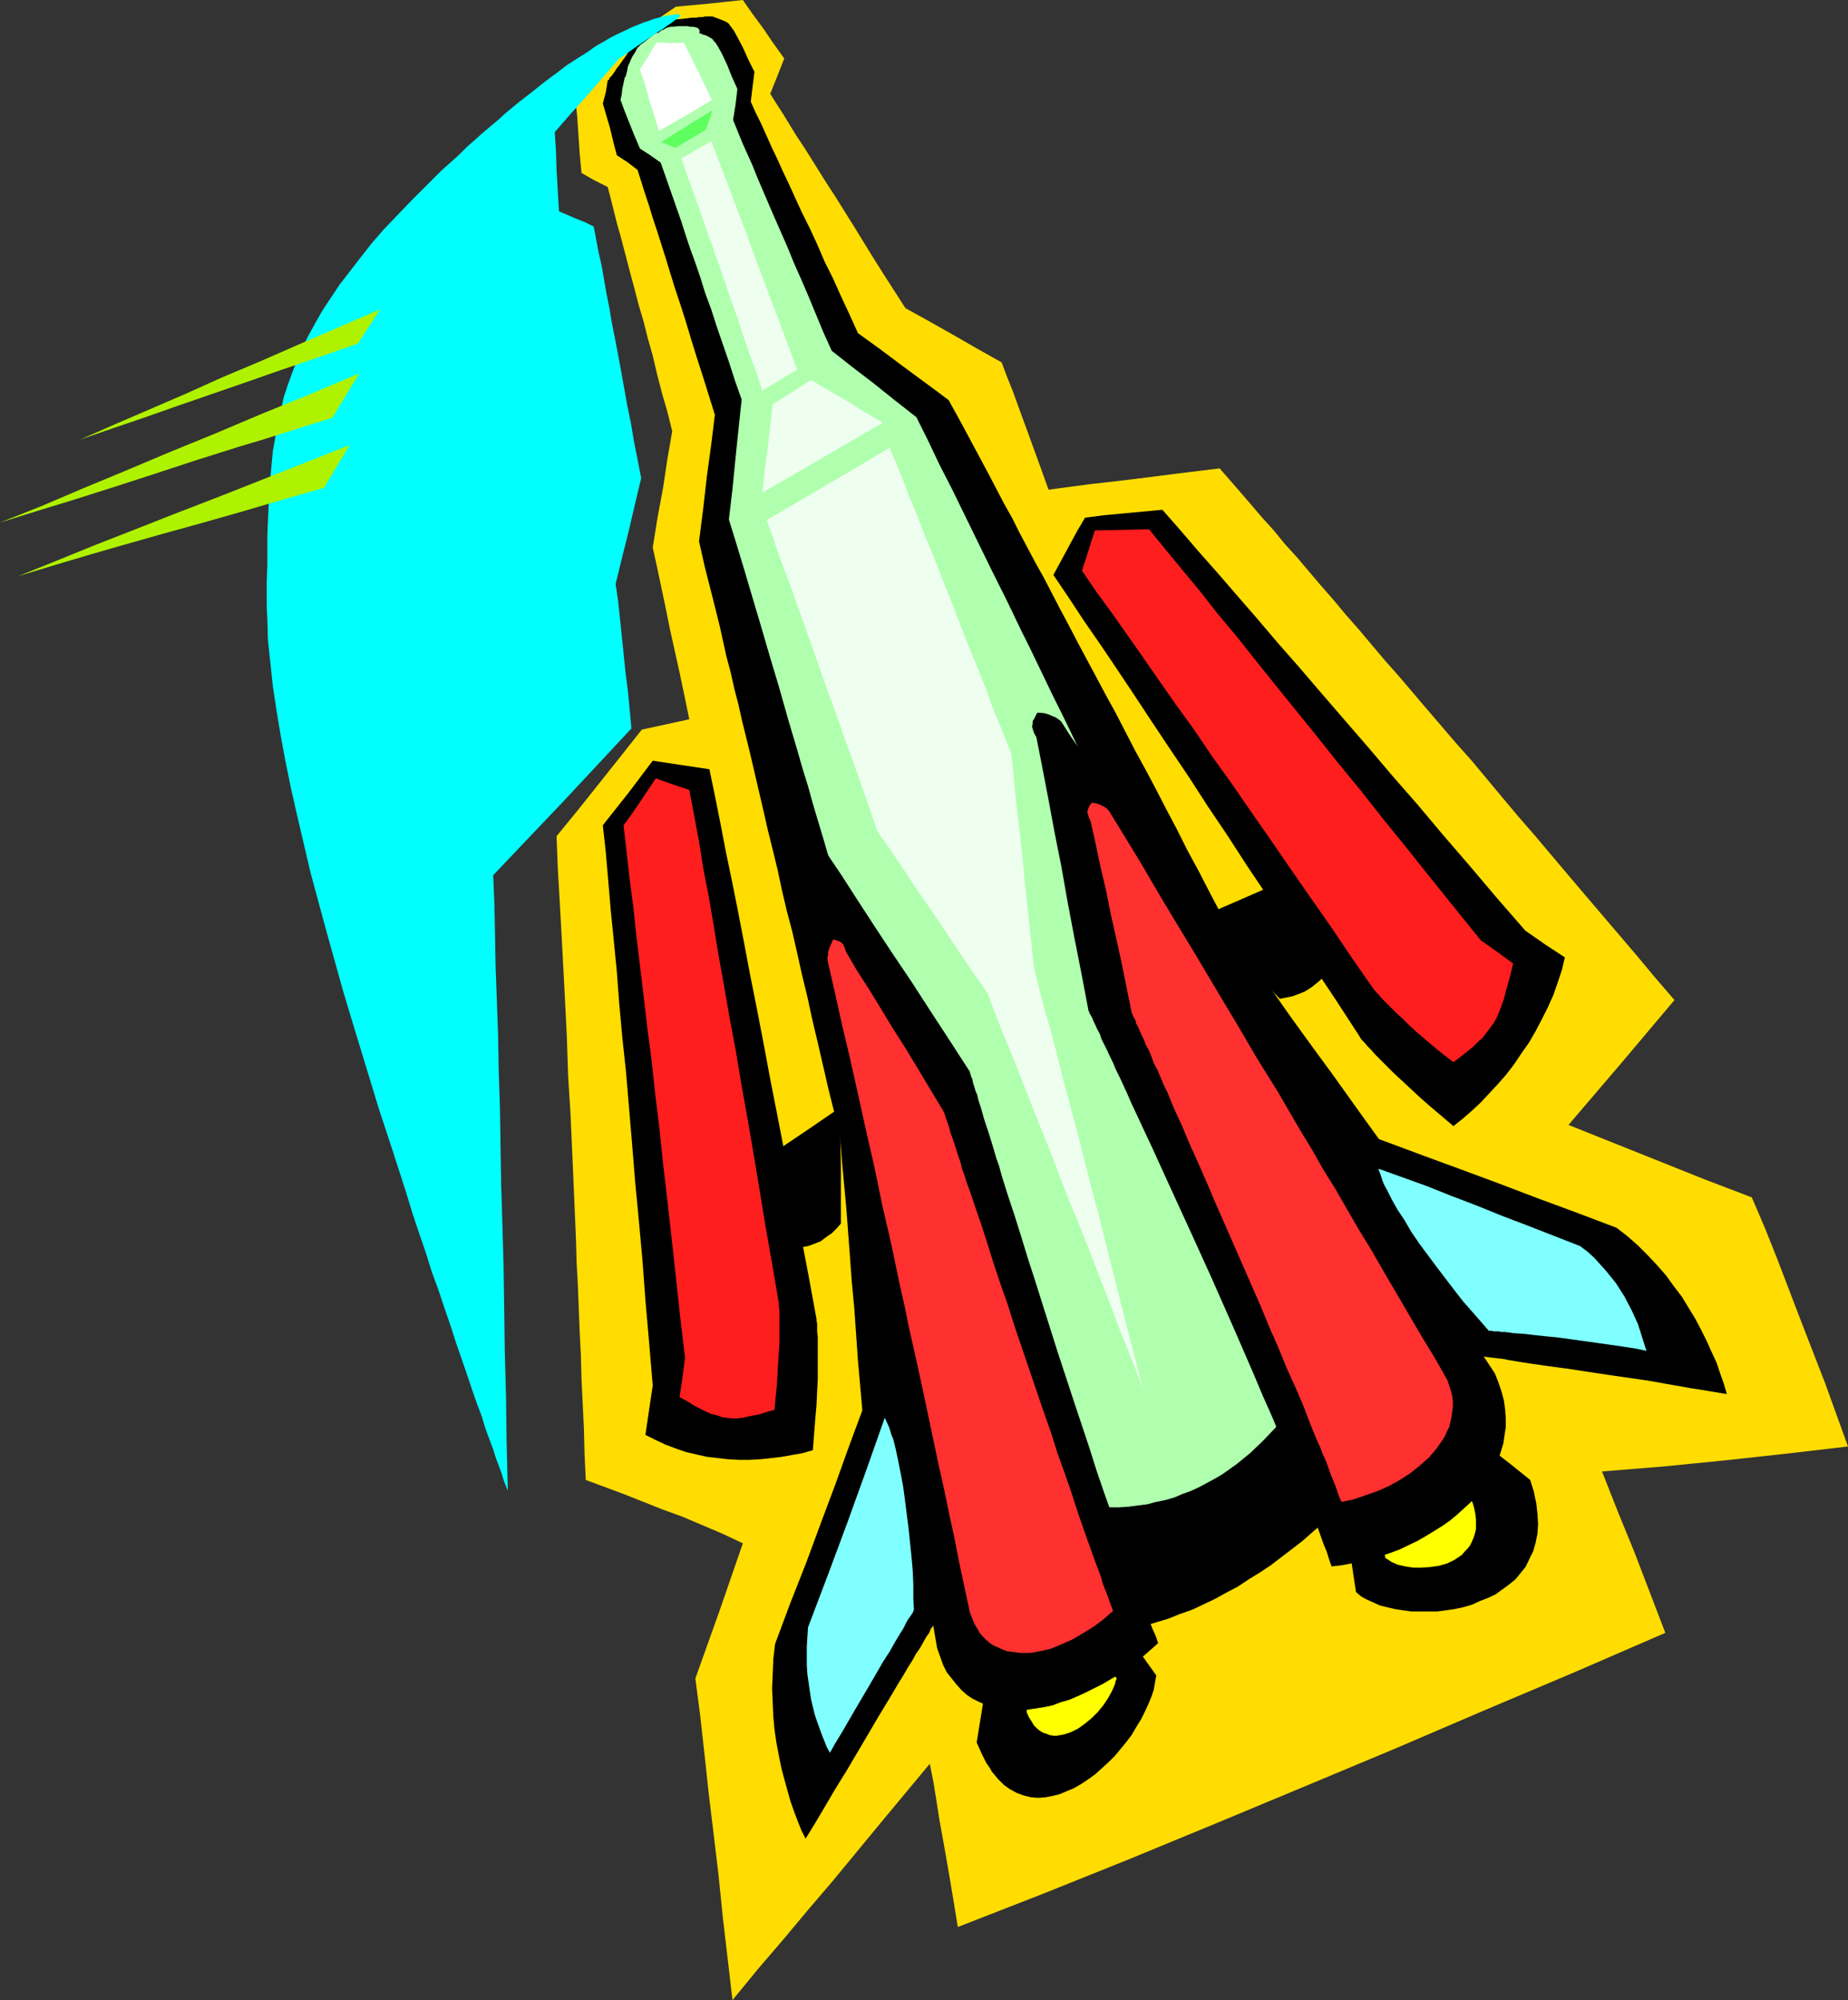
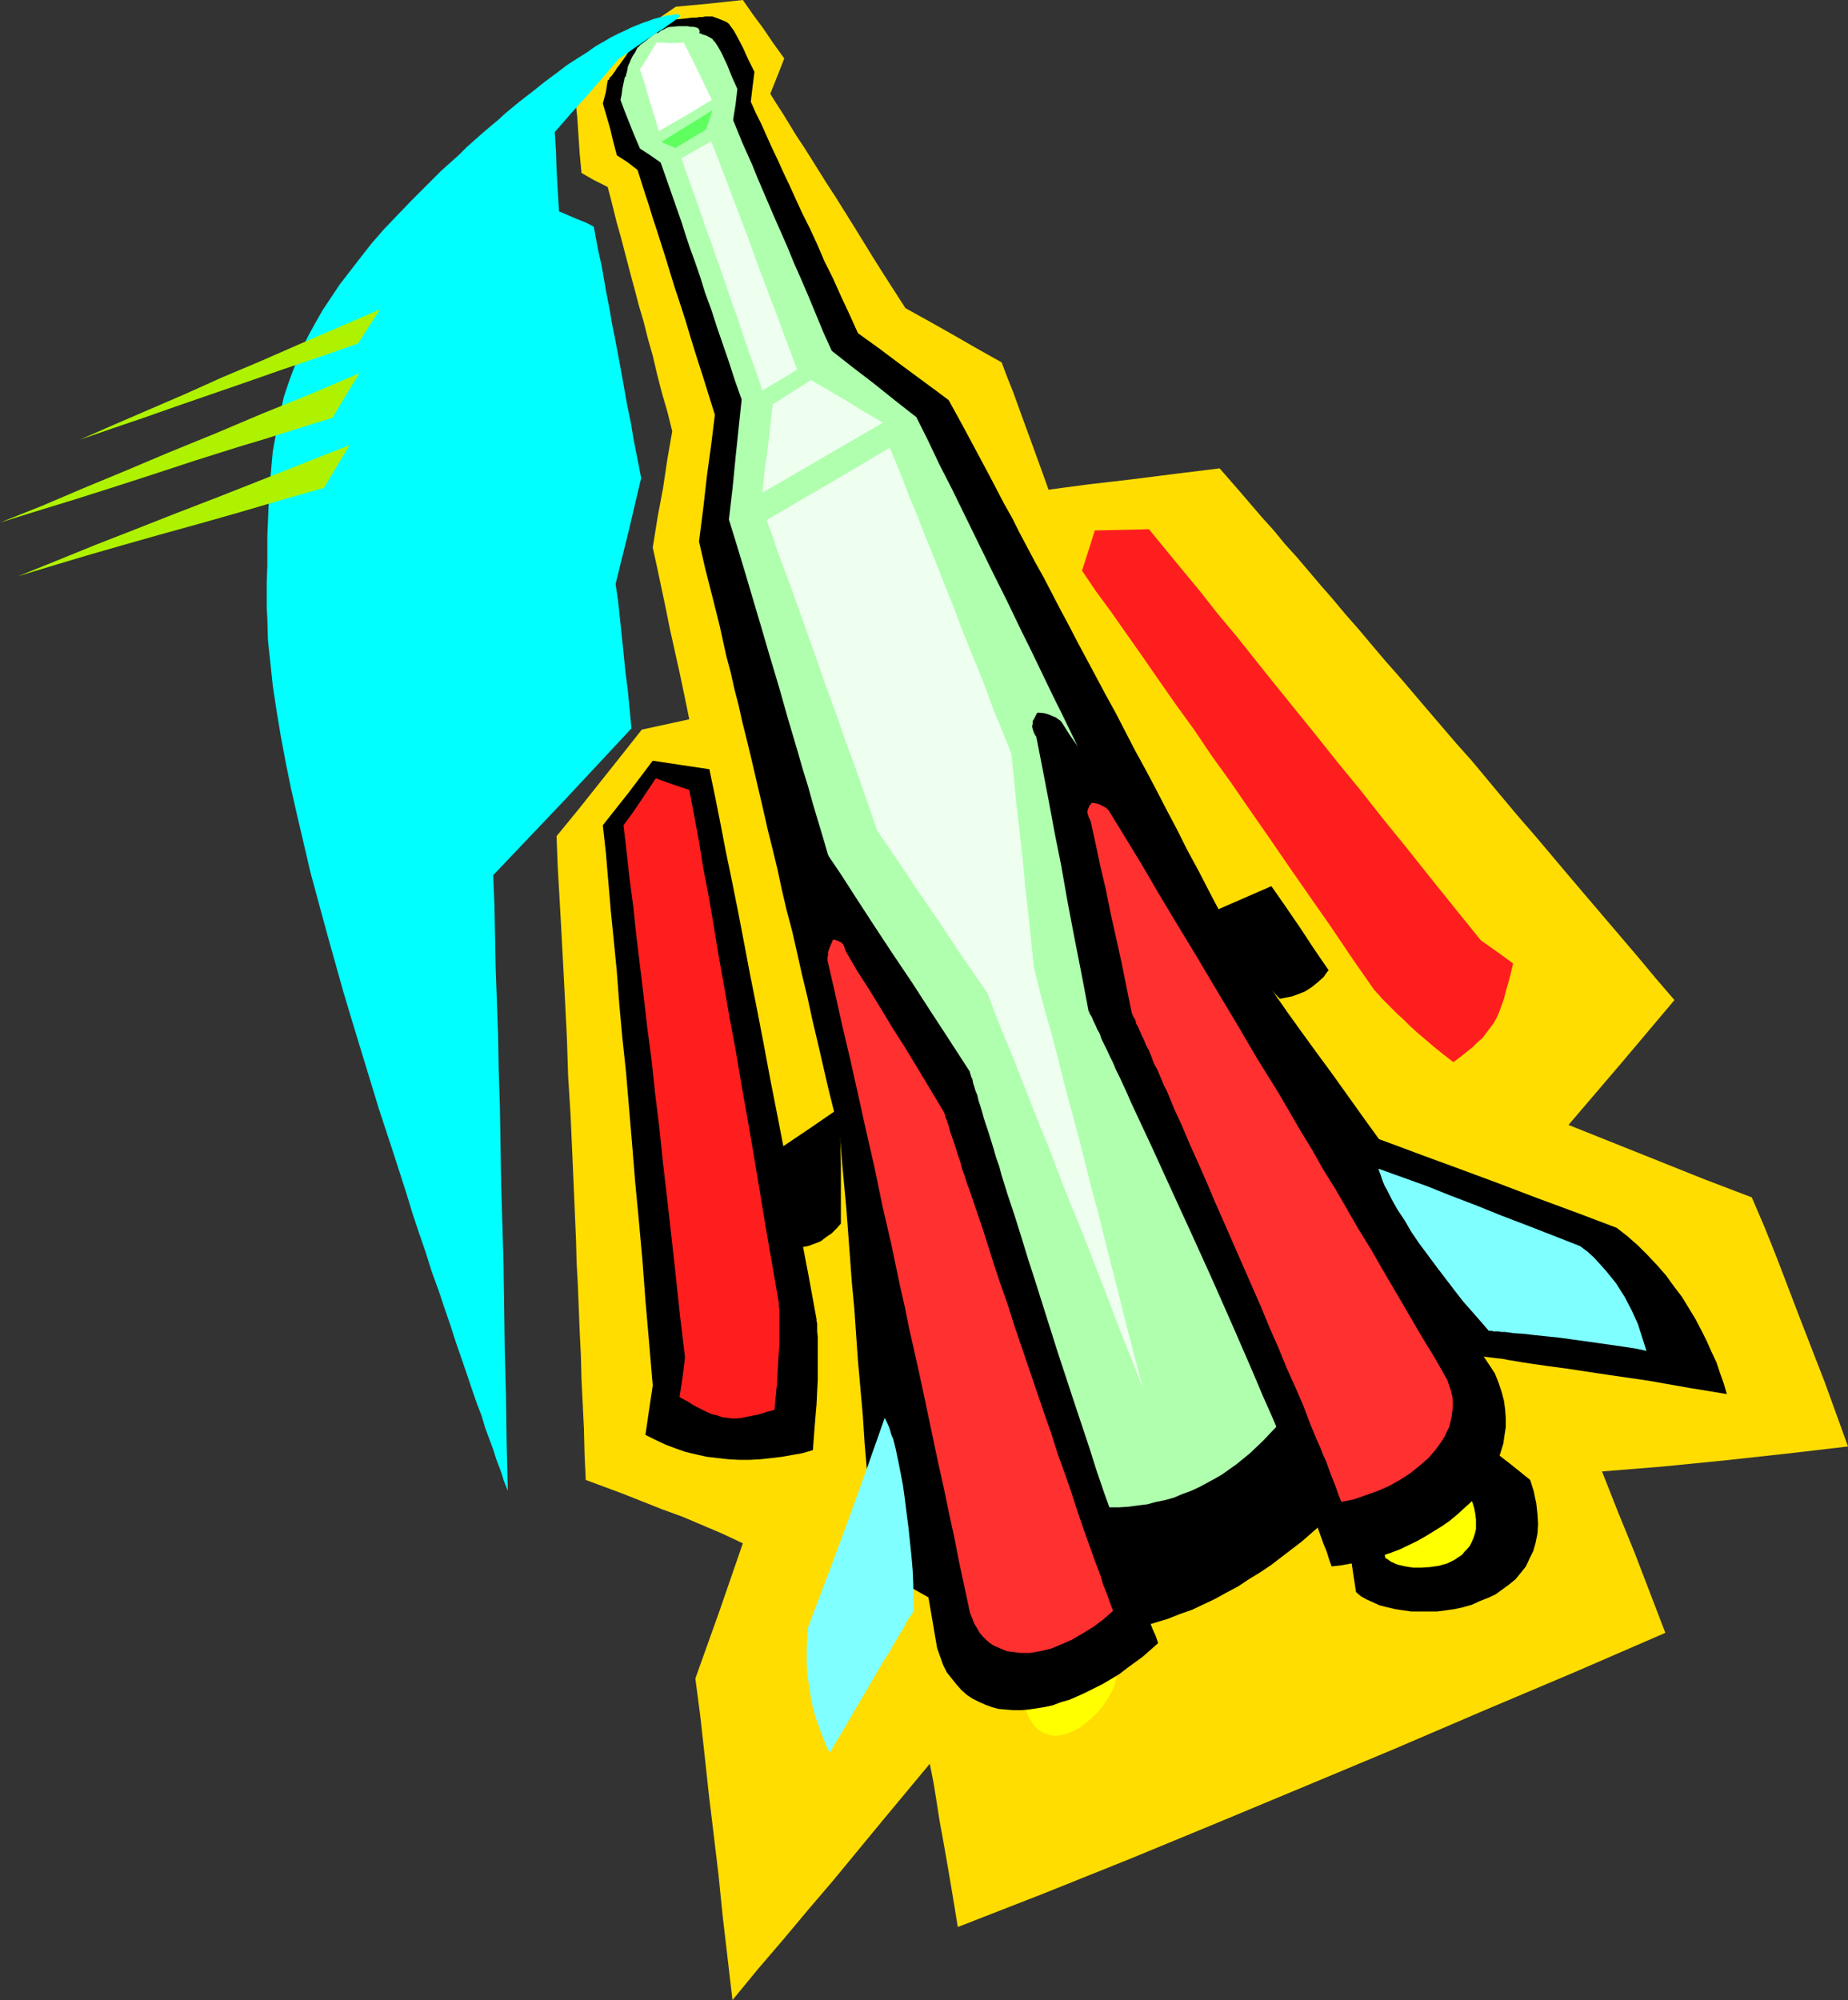
<svg xmlns="http://www.w3.org/2000/svg" xmlns:ns1="http://sodipodi.sourceforge.net/DTD/sodipodi-0.dtd" xmlns:ns2="http://www.inkscape.org/namespaces/inkscape" version="1.0" width="129.766mm" height="140.412mm" id="svg30" ns1:docname="Rocket 16.wmf">
  <rect width="100%" height="100%" fill="#333333" stroke="none" />
  <ns1:namedview id="namedview30" pagecolor="#ffffff" bordercolor="#000000" borderopacity="0.25" ns2:showpageshadow="2" ns2:pageopacity="0.0" ns2:pagecheckerboard="0" ns2:deskcolor="#d1d1d1" ns2:document-units="mm" />
  <defs id="defs1">
    <pattern id="WMFhbasepattern" patternUnits="userSpaceOnUse" width="6" height="6" x="0" y="0" />
  </defs>
  <path style="fill:#ffdd00;fill-opacity:1;fill-rule:evenodd;stroke:none" d="m 155.459,392.685 -0.323,-6.949 -0.162,-6.626 -0.323,-6.626 -0.323,-6.464 -0.162,-6.302 -0.323,-6.464 -0.485,-12.281 -0.323,-5.818 -0.162,-5.979 -0.485,-11.473 -0.485,-11.15 -0.485,-10.827 -0.646,-10.342 -0.323,-10.019 -0.485,-9.696 -0.485,-9.373 -0.485,-9.05 -0.485,-8.726 -0.485,-8.403 -0.323,-8.242 2.909,-3.555 2.909,-3.555 5.656,-7.11 5.656,-7.11 5.494,-6.949 12.605,-2.747 -1.293,-6.302 -1.293,-6.141 -1.293,-5.818 -1.293,-5.818 -1.131,-5.656 -1.131,-5.333 -1.131,-5.333 -1.131,-5.171 1.293,-8.08 1.454,-7.757 1.131,-7.595 1.293,-7.434 -1.293,-5.171 -1.454,-5.01 -1.293,-5.01 -1.131,-4.848 -1.293,-4.525 -1.131,-4.525 -1.293,-4.363 -1.131,-4.363 -0.97,-3.555 -0.97,-3.717 -1.778,-6.787 -0.97,-3.394 -0.808,-3.232 -0.808,-3.232 -0.808,-3.07 -3.555,-1.778 -3.394,-1.939 -0.485,-5.171 -0.323,-4.848 -0.323,-4.848 -0.485,-4.525 3.394,-4.04 3.232,-3.878 3.232,-3.878 3.232,-3.717 13.574,-9.211 8.726,-0.808 4.525,-0.485 L 197.152,0 l 2.586,3.717 2.747,3.717 2.747,4.04 2.909,4.04 -1.778,4.525 -1.939,4.848 1.616,2.586 1.778,2.747 3.555,5.818 1.939,2.909 1.939,3.07 4.04,6.464 2.424,3.717 2.424,3.878 2.424,3.878 2.586,4.202 2.586,4.202 2.747,4.363 2.909,4.525 2.909,4.525 6.141,3.394 6.302,3.555 6.464,3.717 6.626,3.717 1.454,3.878 1.616,4.04 1.454,4.04 3.07,8.403 3.232,8.888 1.616,4.525 10.989,-1.454 5.656,-0.646 5.494,-0.646 11.474,-1.454 11.797,-1.454 5.494,6.302 5.818,6.787 3.07,3.394 2.909,3.555 3.232,3.555 6.302,7.434 3.394,3.878 3.232,3.878 3.555,4.04 3.394,4.04 3.555,4.202 3.717,4.202 3.717,4.363 3.717,4.363 3.878,4.525 3.878,4.525 4.04,4.525 4.04,4.848 4.04,4.848 4.202,5.01 4.363,5.01 4.363,5.171 4.363,5.171 4.525,5.333 4.686,5.494 4.686,5.494 4.686,5.494 4.848,5.818 5.01,5.818 -6.949,8.242 -6.949,8.242 -14.221,16.645 12.12,4.848 12.12,4.848 12.12,4.848 12.282,4.686 3.394,7.918 3.232,8.08 6.302,16.483 6.464,16.645 6.141,16.968 -16.645,1.939 -16.322,1.778 -16.322,1.616 -15.998,1.293 4.202,10.666 4.363,10.666 8.242,21.493 -24.24,10.504 -24.078,10.181 -23.755,10.181 -23.594,9.858 -23.27,9.696 -23.109,9.534 -22.947,9.211 -22.786,8.888 -0.97,-5.979 -0.97,-5.818 -0.97,-5.656 -0.97,-5.494 -0.97,-5.333 -0.808,-5.171 -0.808,-5.01 -0.97,-4.848 -12.766,15.352 -12.928,15.675 -6.626,7.757 -6.626,7.918 -6.787,7.918 -6.626,8.08 -2.586,-22.139 -1.131,-11.15 -1.293,-10.827 -1.293,-10.666 -1.131,-10.504 -1.131,-10.181 -1.293,-9.858 6.464,-18.099 3.07,-8.888 3.07,-8.888 -5.494,-2.586 -5.333,-2.262 -5.333,-2.262 -5.333,-1.939 -10.181,-4.04 z" id="path1" />
  <path style="fill:#000000;fill-opacity:1;fill-rule:evenodd;stroke:none" d="m 231.896,414.339 -0.646,-8.08 -0.485,-7.918 -0.646,-7.757 -0.646,-7.595 -0.485,-7.434 -0.646,-7.272 -0.646,-7.272 -0.485,-6.949 -0.485,-6.949 -0.646,-6.787 -0.485,-6.626 -0.485,-6.464 -0.485,-6.464 -1.131,-12.281 -0.485,-6.141 -1.454,-6.626 -1.616,-6.464 -1.454,-6.302 -1.454,-6.302 -1.454,-6.141 -1.293,-5.979 -1.454,-5.979 -1.293,-5.818 -1.293,-5.656 -1.454,-5.494 -1.293,-5.494 -1.131,-5.333 -1.293,-5.333 -1.293,-5.171 -1.131,-5.01 -1.131,-4.848 -1.131,-4.848 -1.131,-4.848 -1.131,-4.686 -1.131,-4.525 -0.97,-4.363 -1.131,-4.363 -0.97,-4.363 -1.131,-4.202 -1.778,-8.08 -1.939,-7.757 -1.939,-7.595 -1.616,-7.11 1.131,-8.888 0.97,-8.565 1.131,-8.242 0.97,-7.918 -0.808,-2.586 -0.808,-2.586 -1.616,-5.171 -1.616,-5.01 -1.454,-4.686 -1.454,-4.848 -1.454,-4.525 -1.454,-4.363 -1.293,-4.202 -1.131,-3.717 -1.131,-3.555 -1.131,-3.555 -1.131,-3.394 -0.97,-3.232 -1.131,-3.394 -1.939,-6.141 -2.747,-2.101 -2.747,-1.778 -0.97,-3.717 -0.808,-3.394 -1.939,-6.626 0.808,-3.07 0.485,-3.07 v 0 l 0.323,-0.162 0.162,-0.485 0.323,-0.323 0.323,-0.323 0.323,-0.485 0.485,-0.646 0.485,-0.808 0.646,-0.808 0.808,-1.131 0.808,-1.131 0.97,-1.454 1.131,-1.616 0.162,-0.323 0.485,-0.323 0.485,-0.485 0.646,-0.323 0.646,-0.646 0.808,-0.646 0.808,-0.485 1.131,-0.646 0.162,-0.162 0.162,-0.162 0.97,-0.485 0.97,-0.646 0.808,-0.485 0.808,-0.323 0.646,-0.162 0.646,-0.323 0.485,-0.162 h 0.323 l 1.616,-0.162 1.616,-0.162 1.131,-0.162 h 1.131 l 0.97,-0.162 h 0.808 l 0.646,-0.162 h 0.646 0.323 0.485 0.323 0.162 l 1.293,0.485 1.293,0.485 1.131,0.485 0.646,0.485 0.323,0.485 0.97,1.293 0.808,1.454 1.616,3.07 1.454,3.232 1.616,3.232 -0.485,3.878 -0.485,4.04 1.293,2.909 1.454,2.909 2.747,6.141 1.616,3.394 1.454,3.232 1.616,3.394 1.616,3.555 1.778,3.878 2.101,4.202 1.939,4.202 1.939,4.525 2.262,4.525 2.101,4.686 2.262,4.848 2.262,5.01 5.818,4.202 5.818,4.363 3.07,2.262 3.07,2.262 3.07,2.262 3.232,2.424 3.555,6.464 3.555,6.626 3.717,6.949 3.878,7.434 2.101,3.717 1.939,3.878 4.202,7.918 2.262,4.04 4.363,8.403 2.424,4.525 2.262,4.363 2.424,4.525 2.424,4.525 2.586,4.848 2.586,4.686 2.586,5.01 2.586,5.01 2.747,5.01 2.747,5.171 2.747,5.333 2.909,5.494 2.747,5.494 3.07,5.656 2.909,5.656 3.07,5.818 3.07,5.979 3.555,4.848 3.555,4.848 3.717,5.01 3.717,5.333 3.717,5.171 3.878,5.333 4.04,5.494 4.04,5.656 4.04,5.656 4.202,5.818 4.202,5.979 4.363,5.979 4.363,6.302 4.363,6.141 4.525,6.464 4.686,6.464 -0.323,1.778 -0.485,1.778 -0.485,1.939 -0.485,1.939 -0.808,1.939 -0.646,2.262 -0.97,2.101 -0.97,2.262 -1.131,2.262 -1.131,2.424 -1.131,2.262 -1.454,2.424 -2.747,5.01 -3.394,5.01 -3.394,5.171 -3.878,5.01 -4.202,5.171 -4.363,5.01 -4.686,4.848 -4.848,4.686 -5.171,4.525 -5.494,4.202 -2.747,2.101 -2.909,1.939 -2.909,1.778 -2.909,1.939 -3.07,1.616 -2.909,1.616 -3.07,1.454 -3.07,1.454 -3.232,1.131 -3.232,1.293 -3.232,0.97 -3.232,0.97 -3.394,0.808 -3.394,0.485 -3.394,0.485 -3.394,0.323 -3.394,0.162 h -3.555 -3.555 l -3.555,-0.323 -3.555,-0.485 -3.555,-0.646 -3.555,-0.97 -3.717,-0.97 -3.555,-1.293 -3.717,-1.454 -3.717,-1.778 -3.717,-1.778 -3.717,-2.101 -3.717,-2.262 -3.717,-2.586 z" id="path2" />
  <path style="fill:#afffaf;fill-opacity:1;fill-rule:evenodd;stroke:none" d="m 247.733,383.797 -0.808,-7.11 -0.808,-7.11 -0.808,-6.949 -0.808,-6.949 -1.454,-13.251 -0.808,-6.464 -0.646,-6.302 -0.808,-6.141 -0.808,-6.141 -0.646,-5.979 -0.646,-5.979 -0.646,-5.656 -0.808,-5.656 -0.646,-5.494 -0.485,-5.333 -1.778,-5.979 -1.616,-5.979 -1.778,-5.656 -1.616,-5.818 -1.616,-5.494 -1.616,-5.494 -1.454,-5.333 -1.616,-5.333 -1.454,-5.171 -1.454,-5.01 -1.454,-5.01 -1.454,-4.848 -1.454,-4.848 -1.293,-4.686 -1.454,-4.686 -1.293,-4.525 -2.586,-8.726 -2.424,-8.565 -2.424,-8.08 -2.262,-7.757 -2.262,-7.595 -2.101,-7.11 -2.101,-6.949 -2.101,-6.787 0.97,-8.242 0.808,-8.242 0.808,-7.757 0.808,-7.595 -1.778,-5.01 -1.616,-5.01 -1.616,-4.686 -1.616,-4.686 -1.454,-4.525 -1.616,-4.363 -1.293,-4.202 -1.454,-4.202 -1.293,-3.555 -1.131,-3.394 -1.131,-3.555 -1.131,-3.232 -2.262,-6.464 -2.101,-5.979 -2.747,-1.939 -2.747,-1.778 -1.454,-3.394 -1.293,-3.232 -1.293,-3.232 -1.131,-3.07 0.323,-1.454 0.162,-1.454 0.646,-3.07 0.323,-0.323 v -0.323 l 0.162,-0.485 0.162,-0.646 0.162,-0.97 0.162,-0.485 0.323,-0.646 0.323,-0.808 0.485,-0.97 0.646,-0.97 0.646,-1.293 0.323,-0.162 0.323,-0.485 0.485,-0.323 0.646,-0.485 0.646,-0.485 0.808,-0.646 0.808,-0.646 0.97,-0.646 h 0.485 l 0.808,-0.646 0.808,-0.323 0.485,-0.323 0.485,-0.162 0.646,-0.162 h 0.485 l 1.616,-0.162 h 2.424 l 0.808,0.162 h 0.808 l 0.646,0.162 0.485,0.162 0.162,0.162 0.323,0.485 v 0.323 0.162 l -0.162,0.162 1.131,0.485 0.646,0.162 0.646,0.323 1.131,0.646 0.323,0.485 0.485,0.485 0.808,1.293 0.808,1.454 1.454,3.07 1.293,3.232 1.454,3.232 -0.485,4.202 -0.646,4.04 2.424,5.979 2.747,6.141 1.293,3.232 1.454,3.394 2.909,6.787 1.778,4.04 1.778,4.04 1.778,4.363 1.939,4.363 1.939,4.525 1.939,4.686 1.939,4.686 2.262,5.01 5.333,4.202 5.494,4.202 5.656,4.525 5.979,4.686 3.07,6.141 3.07,6.464 3.394,6.626 3.394,6.949 3.555,7.272 3.717,7.595 3.878,7.757 3.878,8.08 2.101,4.202 2.101,4.363 2.101,4.363 2.101,4.363 2.262,4.525 2.262,4.686 2.262,4.686 2.262,4.686 2.424,5.01 2.424,4.848 2.424,5.171 2.424,5.171 2.586,5.171 2.586,5.333 2.586,5.494 2.747,5.494 2.909,4.363 6.141,9.05 3.232,4.686 3.232,4.848 3.232,4.686 3.232,5.01 3.394,5.01 3.394,5.01 3.555,5.171 3.394,5.171 3.717,5.333 3.555,5.333 3.717,5.494 3.717,5.656 3.717,5.656 -0.485,3.232 -0.808,3.555 -0.808,3.717 -1.131,3.717 -1.293,3.878 -1.454,4.04 -1.616,3.878 -1.939,4.202 -1.939,4.04 -2.262,4.04 -2.424,3.878 -2.586,3.878 -2.747,3.717 -3.07,3.555 -3.232,3.394 -3.394,3.232 -3.555,2.909 -3.878,2.747 -1.939,1.131 -2.101,1.131 -2.101,1.131 -2.101,0.97 -2.262,0.808 -2.262,0.97 -2.262,0.646 -2.424,0.485 -2.424,0.646 -2.586,0.323 -2.424,0.323 -2.586,0.162 h -2.586 l -2.747,-0.162 -2.747,-0.162 -2.747,-0.323 -2.909,-0.485 -2.909,-0.646 -3.07,-0.646 -3.07,-0.97 -3.07,-0.97 -3.07,-1.293 -3.232,-1.293 -3.232,-1.454 -3.394,-1.778 -3.394,-1.778 -3.394,-1.939 z" id="path3" />
  <path style="fill:#000000;fill-opacity:1;fill-rule:evenodd;stroke:none" d="m 222.846,293.948 -8.242,5.656 -8.403,5.656 2.262,12.766 1.939,12.928 h 2.101 l 1.939,-0.323 1.778,-0.646 1.616,-0.646 1.454,-1.131 1.454,-0.97 1.293,-1.293 1.131,-1.293 v -15.513 z" id="path4" />
  <path style="fill:#000000;fill-opacity:1;fill-rule:evenodd;stroke:none" d="m 173.235,201.837 -6.464,8.565 -6.787,8.565 0.808,7.272 0.646,7.595 0.646,7.595 0.808,8.08 0.808,8.242 0.646,8.565 0.808,8.888 0.97,9.05 0.808,9.534 0.808,9.534 0.808,10.019 0.97,10.181 0.97,10.666 0.808,10.827 0.97,11.15 0.97,11.473 -0.97,6.464 -0.97,6.626 2.586,1.293 2.747,1.293 2.586,0.97 2.747,0.97 2.747,0.646 2.909,0.646 2.747,0.323 2.909,0.323 2.909,0.162 h 2.747 l 2.909,-0.162 2.909,-0.323 2.747,-0.323 2.747,-0.485 2.747,-0.485 2.747,-0.808 0.323,-4.363 0.323,-4.04 0.323,-3.717 0.162,-3.555 0.162,-3.07 v -2.909 -6.787 -1.616 l -0.162,-1.454 v -1.131 -0.97 l -0.162,-0.646 v -0.323 -0.162 l -2.101,-11.473 -2.101,-10.989 -2.101,-10.827 -2.101,-10.504 -1.939,-10.019 -1.939,-9.858 -1.778,-9.534 -1.778,-9.211 -1.778,-8.888 -1.616,-8.565 -1.616,-8.403 -1.616,-8.08 -1.616,-7.757 -1.454,-7.595 -1.454,-7.272 -1.454,-6.949 -7.595,-1.131 z" id="path5" />
  <path style="fill:#ff1e1e;fill-opacity:1;fill-rule:evenodd;stroke:none" d="m 174.043,206.523 -4.202,6.302 -2.101,3.07 -2.262,3.07 0.808,6.949 0.808,7.272 0.97,7.272 0.808,7.757 0.97,7.918 0.97,8.08 0.97,8.403 1.131,8.565 0.97,9.05 1.131,9.211 0.97,9.373 1.131,9.696 1.131,10.019 1.131,10.342 1.131,10.504 1.293,10.827 -0.646,5.171 -0.808,5.333 2.101,1.131 1.778,1.131 1.616,0.808 1.616,0.808 1.454,0.646 1.454,0.323 1.293,0.485 1.293,0.162 1.293,0.162 h 1.293 l 1.454,-0.162 1.454,-0.323 1.616,-0.323 1.616,-0.323 1.939,-0.646 1.939,-0.485 0.323,-3.555 0.323,-3.232 0.162,-3.07 0.162,-2.747 0.162,-2.586 0.162,-2.262 v -2.262 -1.778 -3.07 -1.131 -0.97 l -0.162,-0.808 v -0.485 -0.323 -0.162 l -1.778,-10.342 -1.778,-10.181 -1.616,-9.858 -1.616,-9.696 -1.616,-9.373 -1.616,-9.05 -1.454,-8.726 -1.616,-8.565 -1.454,-8.403 -1.454,-8.08 -1.293,-7.918 -1.293,-7.595 -1.454,-7.434 -1.131,-7.11 -1.293,-6.949 -1.293,-6.787 -4.363,-1.454 z" id="path6" />
-   <path style="fill:#000000;fill-opacity:1;fill-rule:evenodd;stroke:none" d="m 263.084,438.579 -1.939,11.797 -1.939,11.958 0.646,1.454 0.646,1.454 0.646,1.293 0.646,1.293 0.808,1.131 0.646,1.131 1.616,1.939 1.616,1.616 1.616,1.131 1.778,0.97 1.778,0.646 1.939,0.485 1.939,0.162 1.939,-0.162 1.778,-0.323 1.939,-0.485 1.939,-0.808 1.939,-0.808 1.939,-1.131 1.939,-1.293 1.778,-1.293 1.778,-1.616 1.778,-1.616 1.616,-1.616 1.616,-1.939 1.454,-1.778 1.454,-1.939 1.131,-1.939 1.293,-2.101 0.97,-1.939 0.97,-2.101 0.808,-1.939 0.646,-1.939 0.323,-1.939 0.323,-1.778 -8.403,-11.797 -0.97,-1.293 -0.808,-1.293 -0.808,-0.97 -0.646,-0.97 -0.646,-0.808 -0.323,-0.485 -0.323,-0.323 v -0.162 l -1.454,1.131 -1.454,1.293 -1.778,1.131 -2.101,1.293 -2.101,1.131 -2.101,1.131 -4.686,2.101 -2.262,0.808 -2.262,0.808 -2.101,0.646 -2.262,0.485 -1.778,0.323 -1.778,0.162 -1.454,-0.162 z" id="path7" />
  <path style="fill:#ffff00;fill-opacity:1;fill-rule:evenodd;stroke:none" d="m 274.396,442.619 -0.97,5.818 -0.97,5.818 0.646,1.454 0.646,0.97 0.646,1.131 0.808,0.808 0.808,0.646 0.808,0.485 0.97,0.323 0.808,0.323 0.97,0.162 h 0.97 l 0.808,-0.162 0.97,-0.162 1.939,-0.646 1.939,-0.97 1.778,-1.293 1.778,-1.454 1.616,-1.616 1.454,-1.778 1.293,-1.939 0.97,-1.778 0.808,-1.778 0.162,-0.808 0.323,-0.808 -4.202,-5.818 -0.808,-1.293 -0.485,-0.485 -0.323,-0.485 -0.323,-0.485 -0.162,-0.162 -0.162,-0.162 v -0.162 l -0.646,0.646 -0.808,0.646 -1.778,1.131 -2.262,1.131 -2.424,1.131 -2.262,0.808 -1.131,0.323 -0.97,0.323 -1.131,0.162 -0.808,0.162 h -0.808 z" id="path8" />
-   <path style="fill:#000000;fill-opacity:1;fill-rule:evenodd;stroke:none" d="m 236.259,353.901 -3.555,9.696 -3.555,9.858 -3.717,10.019 -3.717,10.342 -3.878,10.342 -3.878,10.504 -4.202,10.666 -4.04,10.827 -0.485,4.04 -0.162,4.04 -0.162,3.717 0.162,3.878 0.162,3.555 0.323,3.555 0.485,3.394 0.646,3.394 0.646,3.232 0.808,3.07 0.808,2.909 0.808,2.909 0.97,2.747 0.97,2.586 0.97,2.424 1.131,2.262 1.293,-2.101 1.293,-2.101 2.586,-4.363 2.747,-4.686 2.909,-4.686 5.818,-9.858 2.747,-4.686 2.747,-4.525 2.586,-4.363 1.293,-2.101 1.131,-1.939 1.131,-1.778 0.97,-1.778 1.131,-1.616 0.808,-1.454 0.808,-1.454 0.808,-1.131 0.485,-1.131 0.646,-0.808 0.323,-0.646 0.323,-0.646 0.162,-0.162 0.162,-0.162 -0.162,-5.171 -0.323,-5.333 -0.323,-5.494 -0.485,-5.656 -1.293,-11.635 -0.646,-5.818 -0.808,-5.494 -0.97,-5.494 -0.97,-5.01 -0.485,-2.424 -0.485,-2.424 -0.485,-2.101 -0.646,-2.101 -0.485,-2.101 -0.485,-1.778 -0.485,-1.778 -0.646,-1.454 -0.485,-1.454 -0.646,-1.293 -0.485,-0.97 z" id="path9" />
  <path style="fill:#7fffff;fill-opacity:1;fill-rule:evenodd;stroke:none" d="m 234.805,376.202 -4.848,13.736 -5.01,13.897 -5.171,13.897 -5.333,14.059 -0.162,2.586 -0.162,2.586 v 2.424 2.424 l 0.162,2.424 0.323,2.262 0.323,2.262 0.323,2.101 0.485,2.101 0.485,1.939 0.646,1.939 1.293,3.555 1.293,3.232 0.808,1.454 1.454,-2.586 1.778,-2.909 1.778,-3.07 1.778,-3.07 3.717,-6.302 1.778,-3.07 1.778,-3.07 1.778,-2.747 1.454,-2.586 1.454,-2.424 0.646,-0.97 0.485,-0.97 0.485,-0.97 0.485,-0.808 0.485,-0.646 0.323,-0.485 0.323,-0.485 0.162,-0.323 v -0.323 h 0.162 l -0.162,-3.232 v -3.555 l -0.162,-3.717 -0.323,-3.717 -0.808,-7.757 -0.485,-3.717 -0.485,-3.878 -0.485,-3.555 -0.646,-3.394 -0.646,-3.232 -0.646,-3.07 -0.646,-2.586 -0.485,-1.131 -0.323,-1.131 -0.323,-0.97 -0.808,-1.778 z" id="path10" />
  <path style="fill:#000000;fill-opacity:1;fill-rule:evenodd;stroke:none" d="m 214.443,221.875 -0.808,1.616 -0.646,1.454 -0.485,1.131 -0.162,1.131 -0.162,0.808 v 1.293 l 0.97,4.686 0.808,4.848 0.97,4.848 0.808,5.01 0.97,5.01 0.97,5.333 0.97,5.333 0.97,5.333 1.131,5.656 0.808,5.656 1.131,5.656 1.131,5.979 0.97,5.979 1.131,6.141 1.131,6.141 1.131,6.464 1.131,6.464 1.131,6.626 1.131,6.787 1.293,6.787 1.131,7.11 1.293,7.11 1.293,7.272 1.293,7.434 1.293,7.434 1.131,7.757 1.454,7.918 1.293,7.918 1.454,8.08 1.293,8.242 1.454,8.403 1.454,8.565 0.808,2.262 0.808,2.262 0.97,1.939 1.293,1.616 1.293,1.616 1.293,1.454 1.454,1.293 1.454,0.97 1.616,0.808 1.778,0.808 1.778,0.646 1.778,0.485 1.939,0.162 1.939,0.162 h 2.101 l 1.939,-0.162 2.101,-0.323 2.101,-0.323 2.262,-0.485 2.101,-0.808 2.262,-0.646 2.262,-0.97 2.101,-0.97 2.262,-1.131 2.262,-1.131 4.363,-2.586 2.101,-1.616 4.202,-3.07 4.04,-3.555 -0.646,-1.939 -0.808,-1.778 -0.808,-2.101 -0.808,-2.101 -0.808,-2.262 -0.808,-2.262 -1.778,-4.848 -1.939,-5.171 -1.939,-5.494 -1.778,-5.818 -2.101,-5.818 -2.101,-6.141 -1.939,-6.141 -4.202,-12.605 -4.202,-12.766 -4.04,-12.766 -1.939,-6.141 -1.939,-5.979 -1.778,-5.818 -1.778,-5.656 -1.778,-5.333 -1.616,-5.171 -0.646,-2.424 -0.808,-2.262 -0.646,-2.262 -1.293,-4.202 -0.646,-1.939 -0.646,-1.939 -0.485,-1.778 -0.485,-1.616 -0.485,-1.454 -0.323,-1.454 -0.485,-1.131 -0.323,-1.131 -0.323,-0.97 -0.162,-0.97 -0.323,-0.646 -0.162,-0.646 -0.162,-0.323 v -0.323 0 l -5.333,-8.242 -5.171,-7.918 -5.01,-7.757 -5.01,-7.434 -4.686,-7.11 -4.525,-6.949 -4.363,-6.787 -4.363,-6.464 -0.162,-0.646 -0.162,-0.646 -0.485,-0.808 -0.485,-0.646 -0.485,-0.485 -0.485,-0.162 -0.646,-0.162 -1.131,-0.323 h -0.162 z" id="path11" />
  <path style="fill:#ff3030;fill-opacity:1;fill-rule:evenodd;stroke:none" d="m 221.069,249.347 -0.485,1.131 -0.485,1.131 -0.323,0.97 v 0.808 l -0.162,0.646 v 0.808 l 1.939,8.403 1.939,8.726 2.101,8.888 2.101,9.373 2.101,9.534 2.262,9.858 2.101,10.181 2.424,10.504 2.262,10.827 1.293,5.656 1.131,5.656 1.293,5.656 1.293,5.818 1.293,5.979 1.293,6.141 1.293,6.141 1.293,6.141 1.454,6.464 1.293,6.302 1.454,6.626 1.293,6.626 1.454,6.787 1.454,6.787 0.646,1.616 0.485,1.293 0.808,1.293 0.646,1.131 0.808,0.97 0.97,0.97 0.97,0.808 0.97,0.646 1.131,0.485 1.131,0.485 1.131,0.485 1.131,0.162 1.293,0.162 1.293,0.162 h 1.293 1.293 l 2.747,-0.485 2.747,-0.646 2.747,-1.131 2.909,-1.293 2.747,-1.616 2.909,-1.778 2.586,-1.939 2.586,-2.262 -0.485,-1.293 -0.485,-1.293 -0.485,-1.454 -0.646,-1.616 -0.646,-1.616 -0.485,-1.778 -0.646,-1.778 -0.808,-2.101 -1.454,-4.04 -1.616,-4.525 -1.616,-4.686 -1.616,-5.01 -1.778,-5.171 -1.939,-5.333 -1.778,-5.656 -1.939,-5.494 -7.757,-22.785 -1.778,-5.656 -1.939,-5.494 -1.778,-5.333 -1.616,-5.171 -1.616,-5.01 -1.616,-4.686 -1.454,-4.363 -0.808,-2.101 -0.646,-2.101 -0.646,-1.778 -0.485,-1.939 -0.646,-1.778 -0.485,-1.616 -0.485,-1.454 -0.485,-1.454 -0.485,-1.293 -0.323,-1.293 -0.323,-0.97 -0.323,-0.97 -0.323,-0.808 -0.162,-0.646 -0.162,-0.485 -0.162,-0.323 -0.162,-0.323 v 0 l -3.394,-5.656 -3.394,-5.656 -3.232,-5.333 -3.394,-5.333 -3.232,-5.333 -3.07,-5.01 -3.232,-5.01 -2.909,-5.01 -0.323,-0.97 -0.323,-0.808 -0.323,-0.323 -0.323,-0.323 -0.808,-0.323 -0.808,-0.323 z" id="path12" />
  <path style="fill:#000000;fill-opacity:1;fill-rule:evenodd;stroke:none" d="m 318.513,243.368 18.907,-8.242 3.717,5.333 3.878,5.656 3.717,5.656 3.878,5.656 -0.646,0.808 -0.646,0.97 -1.616,1.454 -1.616,1.293 -1.778,1.131 -1.616,0.646 -1.778,0.646 -1.616,0.323 -1.616,0.323 -5.494,-5.656 -5.333,-5.656 -2.747,-2.586 -2.586,-2.747 -2.586,-2.586 z" id="path13" />
-   <path style="fill:#000000;fill-opacity:1;fill-rule:evenodd;stroke:none" d="m 287.971,137.359 5.01,-0.646 5.171,-0.485 10.342,-0.97 4.686,5.333 4.848,5.656 5.01,5.656 5.171,5.979 5.333,6.141 5.494,6.464 5.818,6.626 5.818,6.787 6.141,7.11 6.302,7.272 6.302,7.434 6.787,7.757 6.787,8.08 7.11,8.242 7.11,8.403 7.595,8.726 5.333,3.717 5.171,3.394 -0.808,3.394 -1.131,3.394 -1.131,3.232 -1.454,3.232 -1.616,3.232 -1.616,3.07 -1.778,3.07 -1.939,2.747 -1.939,2.909 -2.101,2.747 -2.262,2.586 -4.525,4.848 -2.424,2.262 -2.424,2.101 -2.424,1.939 -3.232,-2.747 -3.07,-2.586 -2.747,-2.424 -2.424,-2.262 -2.262,-2.101 -2.101,-1.939 -1.778,-1.778 -1.616,-1.616 -1.454,-1.454 -1.131,-1.293 -0.97,-0.97 -0.808,-0.97 -0.646,-0.646 -0.485,-0.646 -0.162,-0.323 v 0 l -6.302,-9.696 -6.141,-9.211 -5.818,-9.05 -5.818,-8.726 -5.656,-8.403 -5.333,-8.242 -5.333,-7.918 -5.01,-7.757 -5.01,-7.434 -4.848,-7.272 -4.686,-7.11 -4.525,-6.787 -4.363,-6.464 -4.363,-6.302 -4.04,-6.141 -4.04,-5.979 4.202,-7.757 2.101,-3.878 z" id="path14" />
  <path style="fill:#ff1e1e;fill-opacity:1;fill-rule:evenodd;stroke:none" d="m 290.556,140.752 14.382,-0.323 4.363,5.333 4.525,5.494 4.686,5.656 4.686,5.979 5.01,5.979 5.01,6.302 5.171,6.464 5.494,6.787 5.494,6.787 5.656,7.11 5.979,7.272 5.979,7.595 6.302,7.757 6.302,7.918 6.626,8.242 6.787,8.403 4.363,3.07 4.202,3.07 -0.646,2.747 -0.646,2.424 -0.646,2.262 -0.485,1.939 -0.646,1.778 -0.646,1.778 -0.646,1.454 -0.808,1.454 -0.97,1.293 -0.97,1.293 -0.97,1.293 -1.293,1.131 -1.293,1.293 -1.616,1.293 -1.616,1.293 -1.939,1.454 -2.747,-2.101 -2.586,-2.101 -2.262,-1.939 -2.101,-1.778 -1.939,-1.778 -1.616,-1.616 -1.616,-1.454 -1.293,-1.293 -1.131,-1.131 -0.97,-0.97 -0.808,-0.808 -0.646,-0.808 -0.485,-0.485 -0.323,-0.323 -0.162,-0.323 h -0.162 l -5.979,-8.565 -5.656,-8.403 -5.656,-8.08 -5.494,-7.918 -5.333,-7.757 -5.171,-7.434 -5.01,-7.272 -5.01,-6.949 -4.686,-6.949 -4.686,-6.464 -4.525,-6.464 -4.363,-6.302 -4.202,-5.979 -4.202,-5.979 -4.04,-5.494 -3.717,-5.494 1.778,-5.494 z" id="path15" />
  <path style="fill:#000000;fill-opacity:1;fill-rule:evenodd;stroke:none" d="m 386.547,377.494 4.686,3.555 4.848,3.717 5.01,3.878 5.01,4.04 0.97,3.07 0.323,1.616 0.323,1.454 0.323,2.909 0.162,2.586 -0.162,2.586 -0.485,2.424 -0.646,2.262 -0.97,1.939 -0.97,2.101 -1.293,1.616 -1.454,1.778 -1.778,1.454 -1.778,1.293 -1.778,1.293 -2.101,0.97 -2.101,0.808 -2.101,0.97 -2.262,0.646 -2.262,0.485 -2.262,0.323 -2.424,0.323 h -2.262 -2.262 -2.262 l -2.262,-0.323 -2.101,-0.323 -2.101,-0.485 -1.939,-0.485 -1.778,-0.808 -1.778,-0.808 -1.454,-0.808 -1.293,-1.131 -0.646,-4.202 -0.646,-4.363 -0.646,-4.363 -0.162,-2.101 -0.162,-1.939 -0.323,-1.778 -0.162,-1.778 -0.162,-1.454 -0.162,-1.293 v -0.97 l -0.162,-0.808 v -0.485 -0.162 l 1.616,-0.323 1.939,-0.646 2.101,-0.808 2.101,-0.97 2.262,-1.131 2.262,-1.131 4.686,-2.747 2.101,-1.454 2.262,-1.454 1.939,-1.616 1.778,-1.454 1.616,-1.454 1.293,-1.454 1.131,-1.293 0.485,-0.646 z" id="path16" />
  <path style="fill:#ffff00;fill-opacity:1;fill-rule:evenodd;stroke:none" d="m 381.052,390.584 2.586,2.101 2.262,1.939 4.848,3.878 0.485,1.616 0.323,1.616 0.162,1.454 v 1.293 1.293 l -0.323,1.293 -0.323,0.97 -0.485,1.131 -0.485,0.97 -0.646,0.808 -0.808,0.808 -0.646,0.808 -0.97,0.646 -0.97,0.646 -1.939,0.97 -2.262,0.646 -2.262,0.323 -2.262,0.162 h -2.262 l -2.101,-0.323 -2.101,-0.485 -1.778,-0.808 -0.646,-0.485 -0.808,-0.485 -1.293,-8.726 -0.323,-1.939 -0.162,-0.808 -0.162,-0.646 v -0.646 l -0.162,-0.323 v -0.323 -0.162 h 0.97 l 0.97,-0.323 1.131,-0.323 1.131,-0.323 2.424,-1.131 2.424,-1.293 2.101,-1.454 1.131,-0.646 0.97,-0.808 0.808,-0.808 0.646,-0.808 0.485,-0.646 z" id="path17" />
  <path style="fill:#000000;fill-opacity:1;fill-rule:evenodd;stroke:none" d="m 350.025,296.533 9.05,3.232 9.373,3.394 9.534,3.555 9.696,3.555 10.019,3.717 10.181,3.878 10.504,3.878 10.666,4.04 2.909,2.262 2.747,2.424 2.586,2.586 2.586,2.747 2.262,2.586 2.101,2.909 2.101,2.747 1.778,2.909 1.778,2.909 1.616,3.07 1.454,2.909 1.293,2.909 1.293,2.747 0.97,2.909 0.97,2.747 0.808,2.747 -4.848,-0.808 -5.01,-0.808 -5.494,-0.97 -5.494,-0.97 -11.15,-1.616 -5.333,-0.808 -5.333,-0.808 -4.848,-0.646 -2.262,-0.323 -2.262,-0.323 -2.101,-0.323 -1.939,-0.323 -1.939,-0.323 -1.616,-0.323 -1.616,-0.162 -1.293,-0.162 -1.293,-0.162 -0.97,-0.162 -0.808,-0.162 h -0.485 -0.323 -0.162 l -1.616,-1.778 -1.616,-1.939 -3.232,-3.717 -3.394,-4.202 -3.394,-4.363 -3.394,-4.363 -3.394,-4.686 -3.232,-4.525 -3.232,-4.525 -2.909,-4.525 -2.747,-4.363 -2.424,-4.202 -1.293,-1.939 -0.97,-1.939 -0.97,-1.939 -0.808,-1.778 -0.97,-1.616 -0.485,-1.616 -0.646,-1.454 -0.485,-1.454 -0.323,-1.131 z" id="path18" />
  <path style="fill:#7fffff;fill-opacity:1;fill-rule:evenodd;stroke:none" d="m 365.862,310.108 6.302,2.262 6.302,2.262 6.464,2.586 6.787,2.586 6.787,2.747 6.787,2.586 14.059,5.494 1.939,1.454 1.778,1.616 1.616,1.778 1.454,1.616 1.454,1.778 1.293,1.616 1.131,1.778 1.131,1.778 1.939,3.717 1.616,3.555 1.131,3.555 1.131,3.555 -3.07,-0.646 -3.232,-0.485 -6.787,-0.97 -6.949,-0.97 -3.555,-0.485 -3.232,-0.323 -3.07,-0.323 -2.747,-0.323 -2.586,-0.162 -1.131,-0.162 -1.131,-0.162 h -0.97 l -0.808,-0.162 h -0.808 -0.485 l -0.646,-0.162 h -0.323 -0.323 l -2.101,-2.424 -2.262,-2.586 -2.424,-2.747 -2.262,-2.909 -4.686,-6.141 -4.686,-6.302 -2.101,-3.07 -1.778,-3.07 -1.939,-2.909 -1.454,-2.586 -1.293,-2.586 -0.646,-1.131 -0.485,-1.131 -0.323,-0.97 -0.323,-0.97 -0.323,-0.808 z" id="path19" />
  <path style="fill:#000000;fill-opacity:1;fill-rule:evenodd;stroke:none" d="m 275.528,189.07 1.616,0.162 1.131,0.323 1.131,0.485 0.808,0.323 0.646,0.485 0.485,0.323 0.323,0.323 v 0 l 2.586,4.04 2.747,3.878 2.747,4.04 2.747,4.04 2.909,4.202 2.909,4.363 2.909,4.363 3.07,4.525 3.07,4.525 3.07,4.686 3.232,4.848 3.232,4.848 3.394,4.848 3.394,5.171 3.394,5.171 3.555,5.333 3.555,5.333 3.555,5.494 3.717,5.656 3.878,5.656 3.878,5.818 3.878,5.979 4.04,5.979 4.04,6.302 4.202,6.141 4.363,6.464 4.202,6.626 4.363,6.626 4.525,6.787 4.525,6.949 4.686,7.11 4.686,7.11 0.97,2.424 0.808,2.424 0.646,2.424 0.323,2.424 0.162,2.262 v 2.262 l -0.323,2.101 -0.323,2.262 -0.646,2.101 -0.646,2.101 -0.97,2.101 -0.97,1.939 -1.293,1.939 -1.293,1.939 -1.454,1.778 -1.454,1.778 -1.778,1.616 -1.778,1.616 -1.939,1.616 -2.101,1.454 -2.101,1.293 -2.101,1.293 -2.262,1.293 -4.686,2.262 -2.586,0.97 -2.424,0.808 -2.586,0.646 -2.586,0.646 -2.586,0.646 -2.586,0.485 -2.747,0.323 -0.646,-1.778 -0.646,-2.101 -0.808,-1.939 -0.808,-2.262 -0.808,-2.262 -0.97,-2.262 -1.939,-4.848 -1.939,-5.171 -2.262,-5.333 -2.424,-5.656 -2.424,-5.818 -2.586,-5.818 -2.586,-6.141 -5.333,-12.281 -5.494,-12.443 -5.494,-12.12 -2.747,-5.979 -2.586,-5.656 -2.586,-5.656 -2.424,-5.333 -2.424,-5.171 -2.262,-4.848 -1.131,-2.424 -0.97,-2.262 -0.97,-2.101 -0.97,-2.101 -0.97,-1.939 -0.808,-1.939 -0.808,-1.616 -0.808,-1.778 -0.808,-1.616 -0.646,-1.293 -0.485,-1.454 -0.646,-1.131 -0.485,-1.131 -0.485,-0.97 -0.323,-0.808 -0.323,-0.646 -0.323,-0.485 -0.162,-0.323 v -0.323 h -0.162 l -1.939,-10.181 -1.939,-9.858 -1.778,-9.373 -1.616,-9.211 -1.778,-8.888 -1.616,-8.726 -0.808,-4.202 -0.808,-4.202 -1.616,-8.242 -0.323,-0.485 -0.323,-0.646 -0.323,-0.97 -0.162,-0.646 0.162,-0.808 v -0.646 l 0.323,-0.485 0.646,-1.293 0.162,-0.323 z" id="path20" />
  <path style="fill:#ff3030;fill-opacity:1;fill-rule:evenodd;stroke:none" d="m 289.748,212.987 1.131,0.162 0.97,0.323 0.646,0.323 0.646,0.323 0.485,0.323 0.323,0.323 0.162,0.162 0.162,0.162 4.363,7.11 4.525,7.434 4.525,7.757 4.848,8.08 5.01,8.242 5.171,8.726 5.333,8.888 2.747,4.686 2.747,4.686 2.909,4.686 2.909,4.686 2.909,5.01 2.909,5.01 3.07,5.01 2.909,5.171 3.232,5.171 3.07,5.333 3.07,5.333 3.394,5.494 3.232,5.656 3.232,5.494 3.394,5.818 3.394,5.818 3.555,5.818 3.394,5.979 0.485,1.454 0.485,1.454 0.323,1.293 0.162,1.454 v 1.454 l -0.162,1.293 -0.162,1.293 -0.323,1.454 -0.323,1.293 -0.646,1.293 -0.485,1.131 -0.808,1.293 -0.808,1.131 -0.808,1.131 -1.939,2.262 -2.424,2.101 -2.424,1.939 -2.747,1.778 -2.909,1.616 -2.909,1.293 -3.232,1.131 -3.232,1.131 -3.232,0.646 -0.485,-1.131 -0.485,-1.293 -0.485,-1.454 -0.646,-1.616 -0.646,-1.616 -0.646,-1.778 -0.646,-1.778 -0.808,-1.778 -0.808,-2.101 -0.97,-2.101 -1.778,-4.363 -1.778,-4.686 -2.101,-4.848 -2.262,-5.01 -2.101,-5.171 -2.424,-5.494 -2.262,-5.494 -9.696,-22.139 -2.424,-5.494 -2.262,-5.333 -2.262,-5.171 -2.262,-5.01 -2.101,-5.01 -2.101,-4.525 -1.778,-4.363 -0.97,-1.939 -0.808,-1.939 -0.808,-1.939 -0.97,-1.778 -0.646,-1.778 -0.646,-1.616 -0.808,-1.454 -0.485,-1.293 -0.646,-1.293 -0.485,-1.131 -0.485,-1.131 -0.485,-0.808 -0.162,-0.808 -0.323,-0.646 -0.323,-0.485 -0.162,-0.485 v -0.162 h -0.162 l -2.747,-13.574 -1.454,-6.626 -1.454,-6.464 -1.293,-6.464 -1.454,-6.141 -1.293,-6.141 -1.293,-5.818 -0.485,-0.97 -0.162,-0.646 -0.162,-0.485 v -0.646 l 0.323,-0.808 0.162,-0.485 0.323,-0.323 z" id="path21" />
  <path style="fill:#ffffff;fill-opacity:1;fill-rule:evenodd;stroke:none" d="m 174.851,34.744 -1.293,-4.363 -1.293,-4.04 -1.131,-4.04 -1.293,-3.878 2.262,-3.555 2.101,-3.555 h 1.778 l 1.778,0.162 3.717,-0.162 1.778,3.555 1.939,3.878 1.778,3.717 1.939,4.04 -6.949,4.202 z" id="path22" />
  <path style="fill:#5eff5e;fill-opacity:1;fill-rule:evenodd;stroke:none" d="m 175.497,37.652 3.717,1.616 4.04,-2.424 4.04,-2.424 0.97,-2.586 0.808,-2.586 z" id="path23" />
  <path style="fill:#efffef;fill-opacity:1;fill-rule:evenodd;stroke:none" d="m 180.83,42.016 2.101,5.979 2.262,6.302 1.131,3.232 1.131,3.394 1.293,3.394 1.131,3.394 1.454,4.04 1.454,4.202 1.454,4.363 1.616,4.363 1.454,4.525 1.616,4.686 1.778,4.848 1.616,4.848 4.686,-2.747 4.525,-2.747 -1.778,-4.848 -1.778,-4.686 -1.616,-4.525 -1.778,-4.525 -1.616,-4.363 -1.616,-4.202 -1.454,-4.04 -1.454,-4.04 -1.293,-3.394 -1.293,-3.394 -1.293,-3.394 -1.131,-3.07 -2.424,-6.302 -1.131,-2.909 -1.131,-2.909 z" id="path24" />
  <path style="fill:#efffef;fill-opacity:1;fill-rule:evenodd;stroke:none" d="m 205.07,107.301 -0.646,5.656 -0.646,5.818 -0.808,5.979 -0.646,5.979 31.997,-18.584 -5.01,-2.909 -4.686,-2.909 -9.373,-5.494 z" id="path25" />
  <path style="fill:#efffef;fill-opacity:1;fill-rule:evenodd;stroke:none" d="m 203.454,138.005 1.616,4.363 1.454,4.363 1.616,4.363 1.778,4.686 1.616,4.686 1.778,4.848 1.778,5.01 1.778,5.01 1.778,5.171 1.939,5.333 1.939,5.333 1.939,5.656 2.101,5.656 2.101,5.979 2.101,5.979 2.101,6.141 3.394,4.848 3.394,5.01 3.394,5.171 3.717,5.333 3.717,5.494 3.717,5.656 3.878,5.656 4.04,5.818 2.101,5.656 2.262,5.656 2.424,5.818 2.262,5.818 2.424,6.141 2.424,6.141 2.586,6.302 2.424,6.464 2.586,6.626 2.747,6.626 2.747,6.949 2.747,7.11 2.747,7.11 2.747,7.272 3.07,7.595 2.909,7.595 -2.101,-8.08 -2.101,-8.08 -1.939,-7.757 -1.939,-7.595 -1.939,-7.595 -1.778,-7.272 -1.939,-7.11 -1.778,-7.11 -1.778,-6.949 -1.778,-6.626 -1.778,-6.626 -1.616,-6.464 -1.616,-6.302 -1.778,-6.141 -1.616,-6.141 -1.454,-5.979 -0.808,-7.595 -0.808,-7.595 -0.808,-7.272 -0.646,-7.11 -0.808,-7.11 -0.808,-6.787 -0.646,-6.626 -0.646,-6.464 -2.424,-6.141 -2.424,-5.818 -2.101,-5.818 -2.262,-5.656 -2.262,-5.494 -2.101,-5.333 -1.939,-5.171 -2.101,-5.171 -1.939,-5.01 -1.939,-4.848 -1.939,-4.686 -1.778,-4.686 -1.939,-4.525 -1.616,-4.363 -1.778,-4.363 -1.778,-4.202 -8.08,4.848 -8.242,4.848 z" id="path26" />
  <path style="fill:#00ffff;fill-opacity:1;fill-rule:evenodd;stroke:none" d="m 134.774,395.432 -0.323,-12.766 -0.162,-12.281 -0.323,-11.958 -0.162,-11.635 -0.162,-11.312 -0.323,-10.989 -0.323,-10.666 -0.162,-10.181 -0.162,-10.019 -0.323,-9.696 -0.162,-9.373 -0.323,-8.888 -0.323,-8.888 -0.162,-8.403 -0.162,-8.242 -0.323,-7.918 9.373,-9.858 9.373,-9.858 9.05,-9.696 8.888,-9.534 -0.485,-5.171 -0.485,-5.01 -0.646,-5.01 -0.485,-4.848 -0.485,-4.686 -0.485,-4.686 -0.485,-4.525 -0.646,-4.363 1.778,-7.272 1.778,-7.11 1.616,-6.949 1.616,-6.787 -0.97,-5.01 -0.97,-4.848 -0.808,-4.848 -0.97,-4.686 -0.808,-4.525 -0.808,-4.525 -0.808,-4.363 -0.808,-4.202 -0.808,-4.04 -0.646,-3.878 -0.808,-4.04 -0.646,-3.717 -0.646,-3.717 -0.808,-3.555 -0.646,-3.394 -0.646,-3.394 -2.262,-1.131 -2.424,-0.97 -4.525,-1.939 -0.323,-5.494 -0.323,-5.494 -0.162,-5.171 -0.323,-4.848 4.363,-5.01 4.363,-4.848 4.202,-4.848 4.04,-4.686 2.101,-1.454 2.262,-1.616 4.525,-3.07 1.131,-0.808 2.101,-1.293 0.808,-0.646 0.97,-0.646 0.646,-0.485 0.646,-0.485 0.485,-0.323 0.485,-0.323 0.162,-0.323 V 4.04 L 180.345,3.878 h -0.323 l -0.485,-0.162 -0.646,0.162 -0.808,0.162 h -0.97 l -1.131,0.323 -1.131,0.323 -1.293,0.323 -1.293,0.485 -1.454,0.485 -1.616,0.646 -1.616,0.646 -1.616,0.808 -1.778,0.808 -1.939,0.97 -1.939,1.131 -2.262,1.293 -2.262,1.616 -2.586,1.616 -2.747,1.778 -2.747,2.101 -3.07,2.262 -3.232,2.586 -3.555,2.747 -3.717,3.07 -1.939,1.778 -1.939,1.616 -2.101,1.778 -4.363,3.878 -2.101,2.101 -4.525,4.04 -4.202,4.202 -3.878,3.878 -3.717,3.878 -3.555,3.717 -3.232,3.717 -2.909,3.717 -2.747,3.555 -2.747,3.555 -2.262,3.394 -2.262,3.394 -1.939,3.394 -1.778,3.232 -1.616,3.232 -1.293,3.07 -1.293,3.232 -1.293,3.555 -1.131,3.394 -0.808,3.717 -0.97,3.394 -0.485,3.717 -0.646,3.555 -0.323,3.555 -0.323,3.717 -0.485,7.595 -0.323,7.595 v 8.08 l -0.162,4.202 v 4.202 2.586 l 0.162,2.747 0.162,5.818 0.646,5.979 0.646,6.141 0.97,6.464 1.131,6.787 1.293,6.949 1.454,7.11 1.616,7.11 1.778,7.595 1.778,7.595 2.101,7.757 2.101,7.757 2.262,8.08 2.262,8.08 2.424,8.08 6.949,22.785 3.717,11.312 3.555,10.989 1.616,5.333 1.778,5.333 1.778,5.171 1.616,5.171 1.778,4.848 1.616,4.848 1.616,4.686 1.454,4.525 1.454,4.202 1.454,4.202 1.293,3.878 1.293,3.717 1.293,3.394 0.97,3.232 1.131,3.07 0.97,2.586 0.808,2.586 0.808,2.101 0.646,1.778 0.485,1.616 0.485,1.293 0.162,0.323 0.162,0.485 0.162,0.323 v 0.162 z" id="path27" />
  <path style="fill:#aff200;fill-opacity:1;fill-rule:evenodd;stroke:none" d="m 21.17,116.674 8.403,-2.909 8.565,-2.909 8.726,-3.07 8.888,-3.07 9.373,-3.232 9.696,-3.394 10.019,-3.394 10.181,-3.555 2.909,-4.525 2.909,-4.525 -10.827,4.686 -10.504,4.525 -10.342,4.525 -10.342,4.363 -9.696,4.363 -9.373,4.04 -9.373,4.04 z" id="path28" />
  <path style="fill:#aff200;fill-opacity:1;fill-rule:evenodd;stroke:none" d="m 0,138.652 9.858,-3.07 10.019,-3.07 10.181,-3.232 10.504,-3.394 11.312,-3.717 11.797,-3.717 5.979,-1.778 6.141,-1.939 6.141,-1.939 6.302,-1.939 3.555,-5.979 3.555,-5.818 -6.464,2.747 -6.464,2.747 -12.766,5.171 -12.605,5.333 -12.282,5.01 -11.474,4.848 -11.312,4.686 -10.989,4.686 z" id="path29" />
  <path style="fill:#aff200;fill-opacity:1;fill-rule:evenodd;stroke:none" d="m 4.848,152.872 9.05,-2.747 9.211,-2.747 9.534,-2.747 9.696,-2.747 10.504,-2.909 10.827,-3.07 10.989,-3.232 11.312,-3.232 3.394,-5.656 3.394,-5.656 -11.958,4.686 -11.797,4.686 -11.474,4.525 -11.312,4.363 -10.666,4.202 -10.342,4.04 -10.342,4.202 z" id="path30" />
</svg>